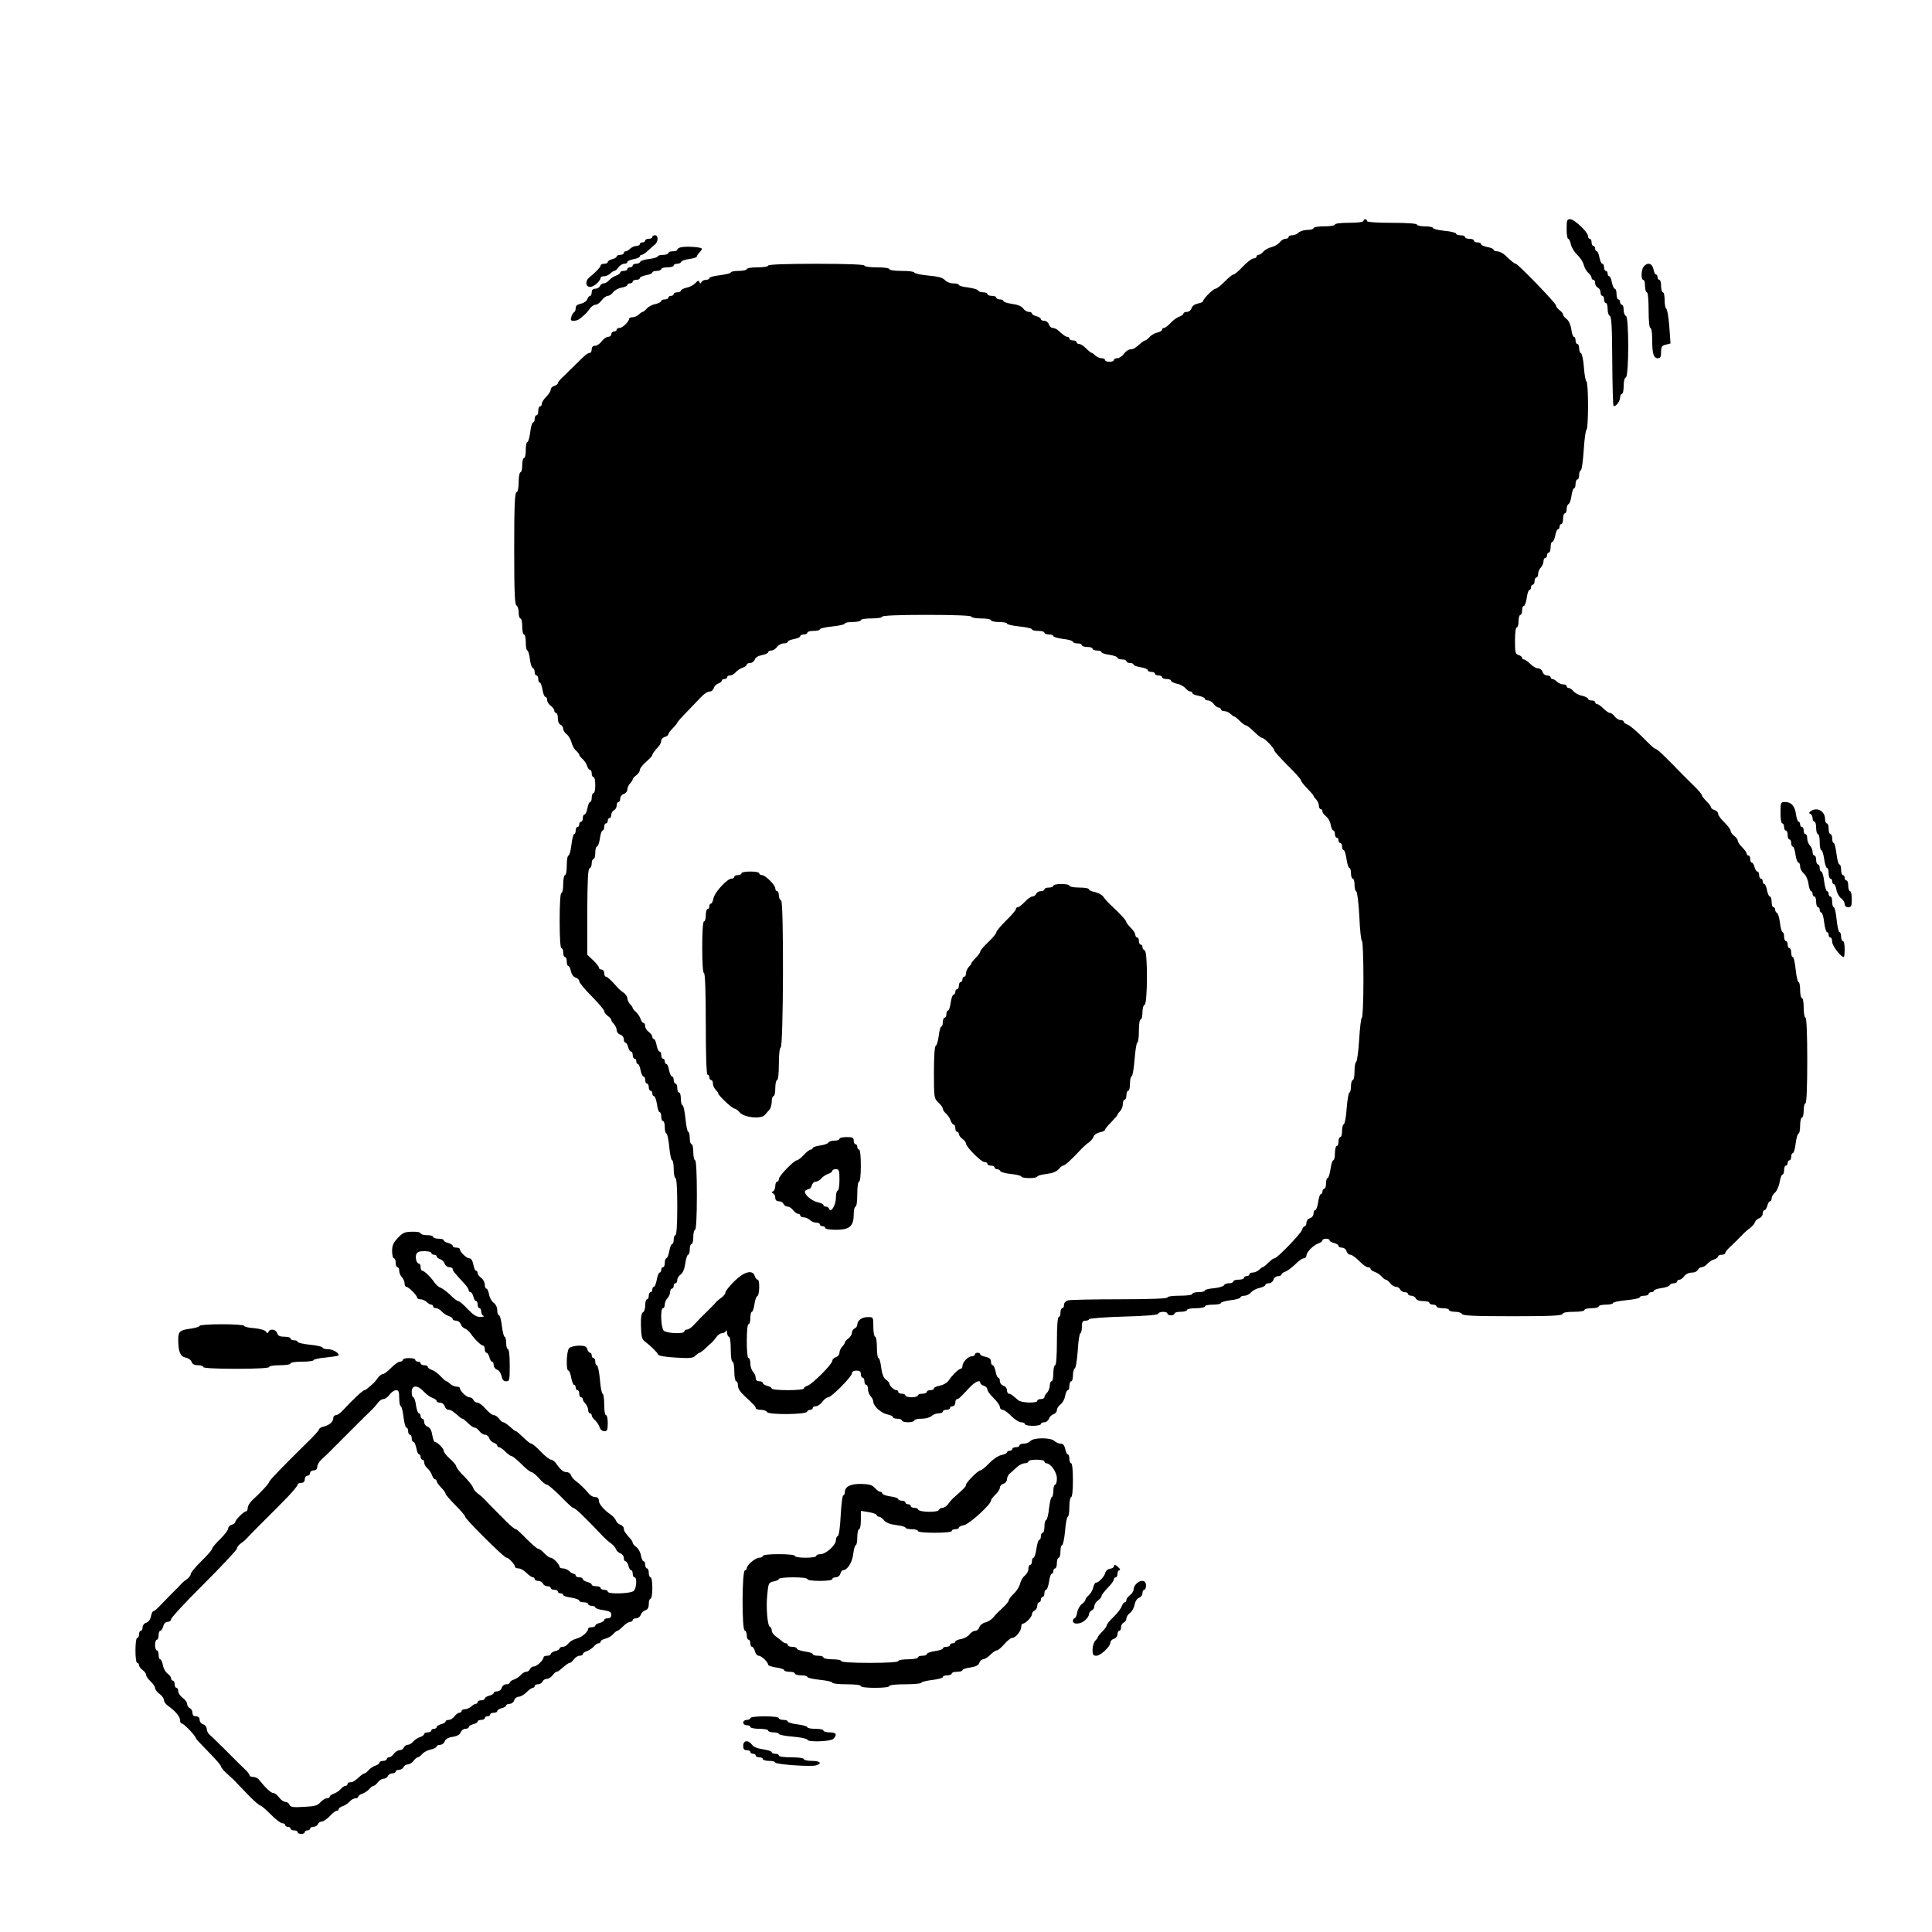
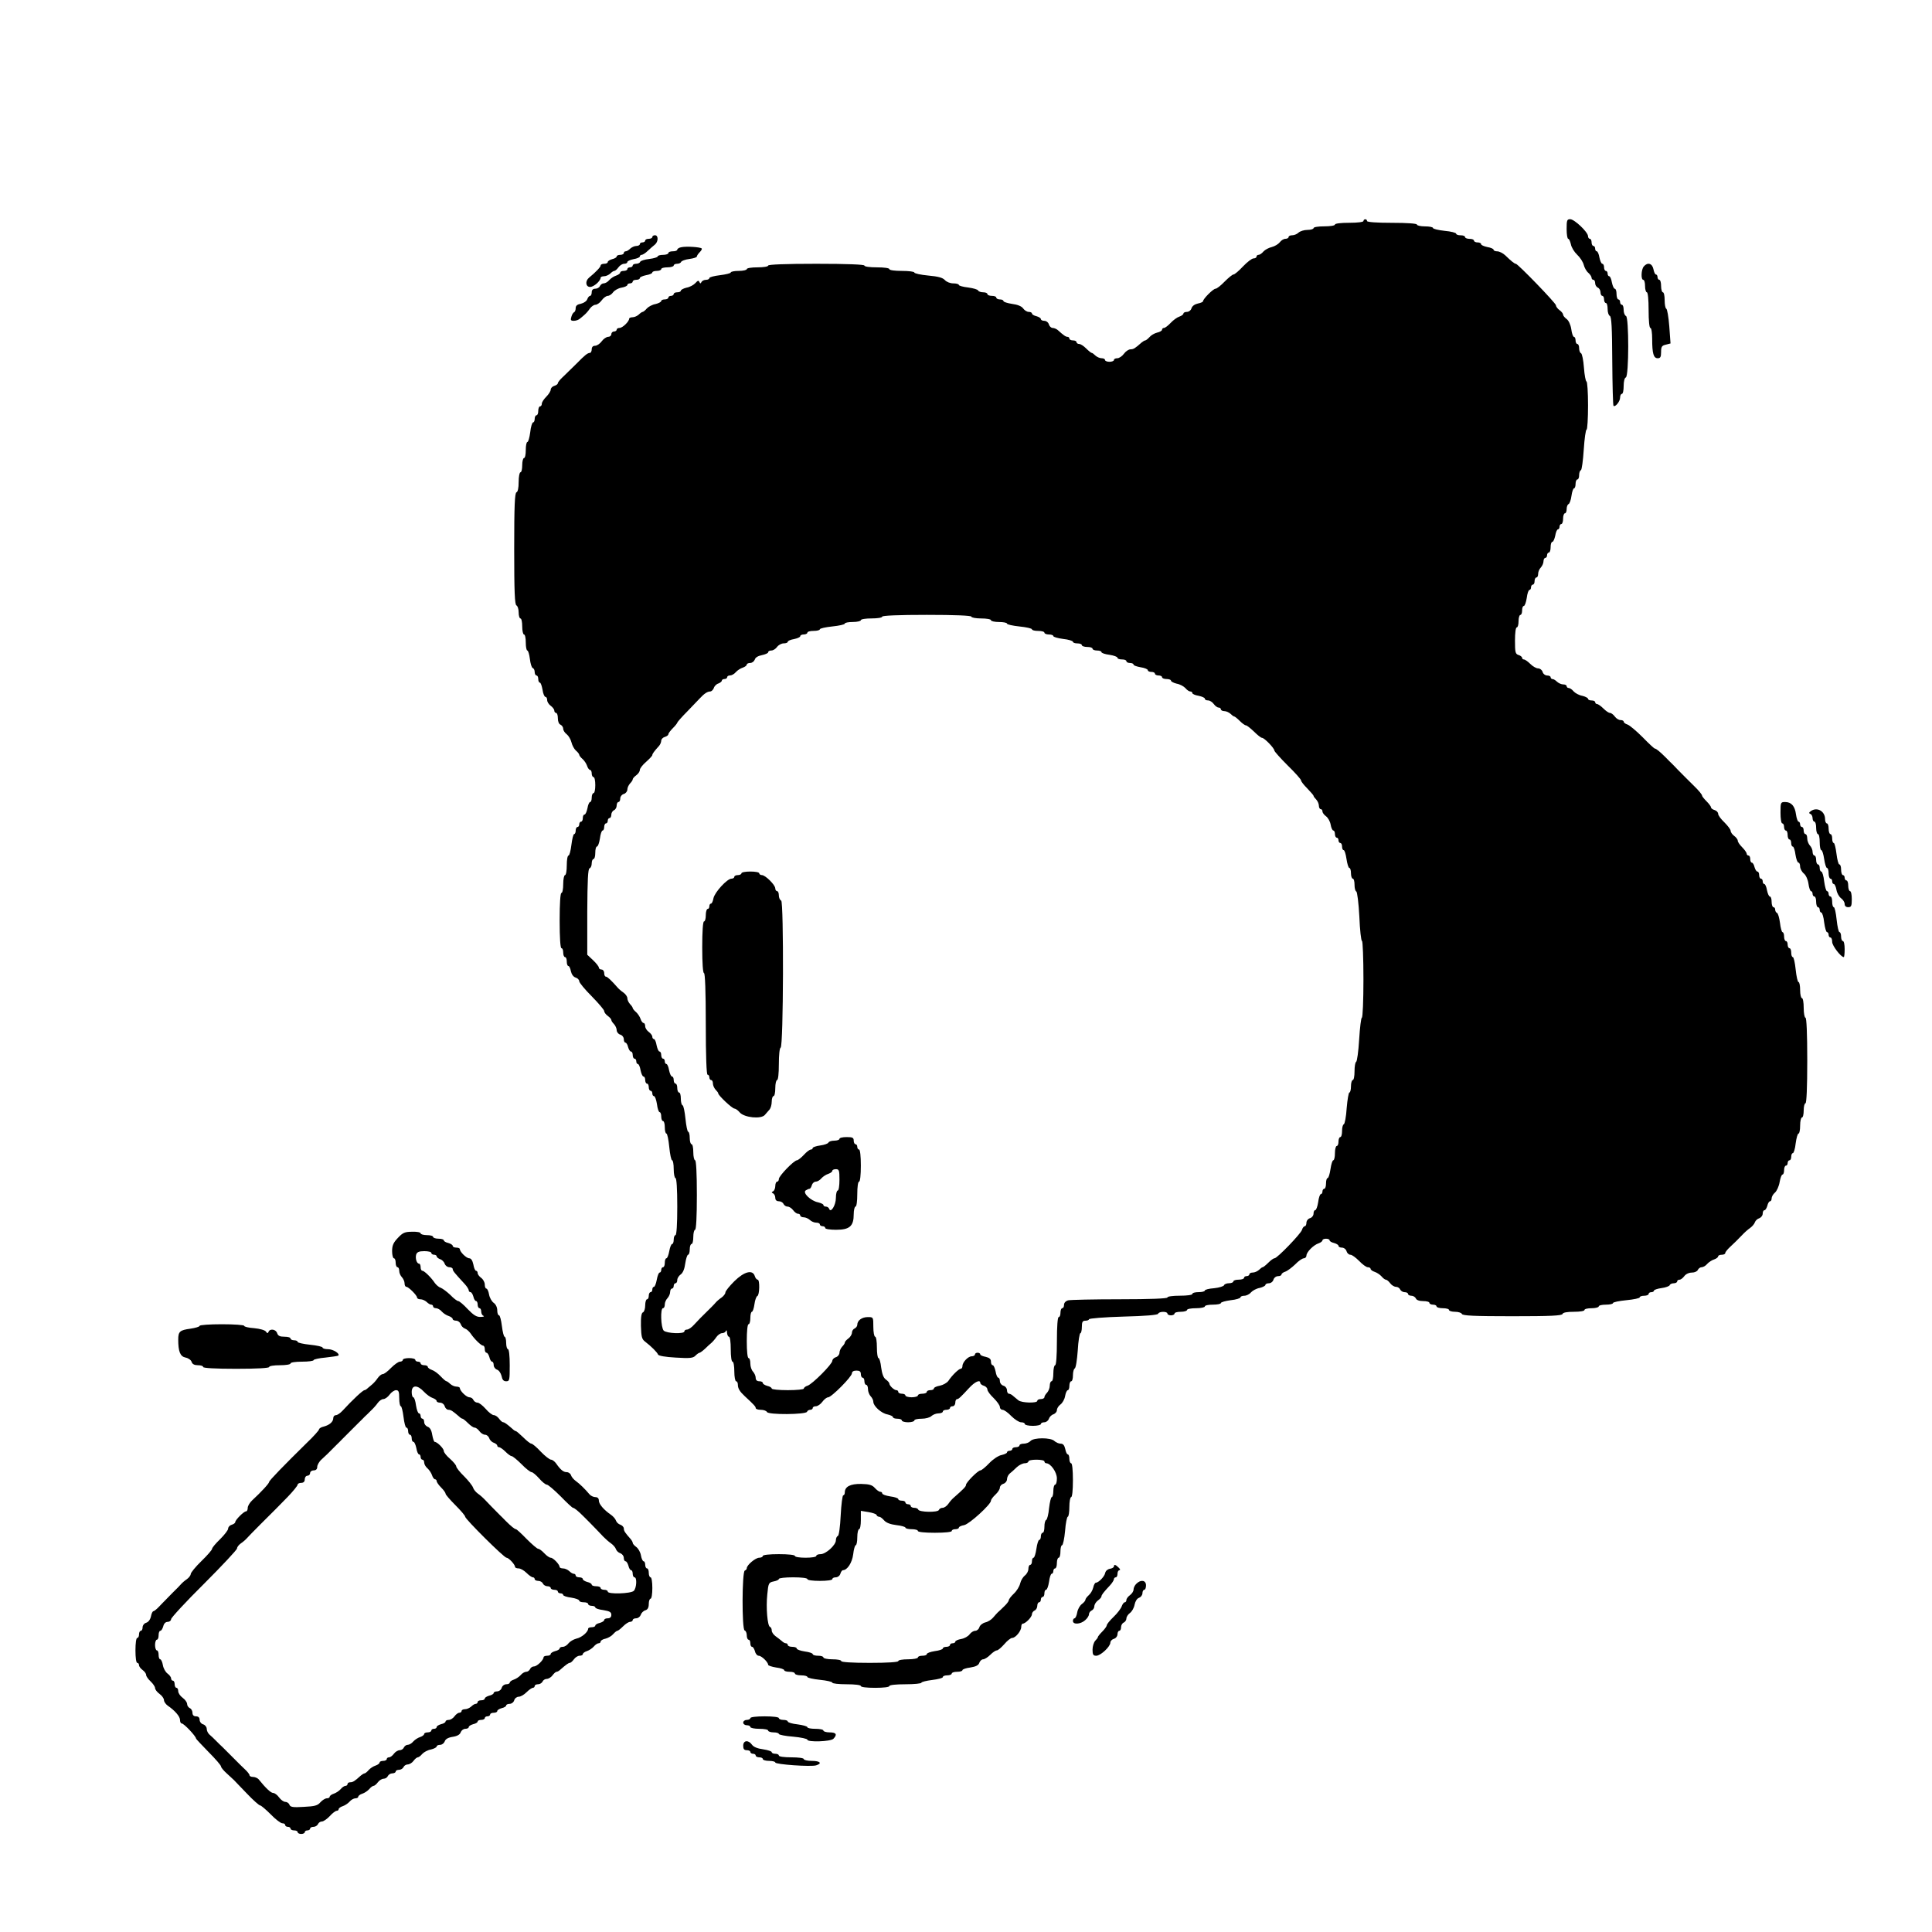
<svg xmlns="http://www.w3.org/2000/svg" version="1.0" width="1084pt" height="1084pt" viewBox="0 0 1084 1084" preserveAspectRatio="xMidYMid meet">
  <g transform="translate(0,1084) scale(0.1,-0.1)" fill="#000000" stroke="none">
    <path d="M7650 9600 c0 -6 -33 -10 -80 -10 -47 0 -80 -4 -80 -10 0 -6 -27 -10 -60 -10 -33 0 -60 -4 -60 -10 0 -5 -15 -10 -34 -10 -19 0 -41 -7 -50 -15 -8 -8 -24 -15 -35 -15 -12 0 -21 -4 -21 -10 0 -5 -8 -10 -18 -10 -10 0 -24 -9 -32 -20 -8 -10 -28 -22 -44 -26 -17 -4 -38 -15 -47 -25 -9 -11 -21 -19 -28 -19 -6 0 -11 -4 -11 -10 0 -5 -7 -10 -17 -10 -9 0 -35 -20 -59 -45 -23 -25 -47 -45 -53 -45 -6 0 -28 -18 -50 -40 -21 -22 -44 -40 -51 -40 -13 0 -70 -57 -70 -70 0 -4 -13 -10 -29 -13 -18 -4 -32 -14 -36 -27 -3 -11 -15 -20 -26 -20 -10 0 -19 -4 -19 -9 0 -5 -10 -13 -22 -17 -13 -4 -35 -20 -49 -35 -15 -16 -32 -29 -38 -29 -6 0 -11 -4 -11 -10 0 -5 -12 -13 -27 -16 -16 -4 -35 -15 -44 -26 -9 -10 -20 -18 -23 -18 -4 0 -14 -6 -21 -12 -36 -32 -45 -38 -62 -38 -10 0 -27 -11 -37 -25 -10 -14 -27 -25 -37 -25 -11 0 -19 -4 -19 -10 0 -5 -11 -10 -25 -10 -14 0 -25 5 -25 10 0 6 -9 10 -19 10 -11 0 -26 7 -35 15 -8 8 -17 15 -21 15 -3 0 -17 11 -31 25 -14 14 -31 25 -39 25 -8 0 -15 5 -15 10 0 6 -9 10 -20 10 -11 0 -20 5 -20 10 0 6 -5 10 -10 10 -10 0 -22 8 -55 38 -7 6 -20 12 -29 12 -8 0 -18 9 -21 20 -3 11 -15 20 -26 20 -10 0 -19 4 -19 10 0 5 -11 12 -25 16 -14 3 -25 10 -25 15 0 5 -8 9 -18 9 -10 0 -24 9 -31 19 -9 13 -32 22 -63 26 -26 4 -48 11 -48 16 0 5 -9 9 -20 9 -11 0 -20 5 -20 10 0 6 -11 10 -25 10 -14 0 -25 5 -25 10 0 6 -11 10 -24 10 -13 0 -26 5 -28 10 -2 6 -27 13 -56 17 -28 3 -52 10 -52 14 0 5 -14 9 -31 9 -18 0 -38 8 -48 19 -12 13 -37 20 -93 25 -43 4 -78 12 -78 17 0 5 -31 9 -70 9 -40 0 -70 4 -70 10 0 6 -30 10 -70 10 -40 0 -70 4 -70 10 0 6 -97 10 -270 10 -173 0 -270 -4 -270 -10 0 -6 -27 -10 -60 -10 -33 0 -60 -4 -60 -10 0 -5 -20 -10 -45 -10 -25 0 -45 -4 -45 -9 0 -4 -27 -11 -60 -15 -33 -4 -60 -11 -60 -16 0 -6 -9 -10 -19 -10 -11 0 -22 -6 -25 -12 -5 -10 -7 -10 -12 0 -4 10 -10 8 -22 -6 -10 -11 -32 -23 -50 -26 -17 -4 -32 -12 -32 -17 0 -5 -9 -9 -20 -9 -11 0 -20 -4 -20 -10 0 -5 -7 -10 -15 -10 -8 0 -15 -4 -15 -10 0 -5 -9 -10 -20 -10 -11 0 -20 -4 -20 -9 0 -5 -15 -13 -32 -17 -18 -3 -40 -15 -49 -25 -9 -11 -20 -19 -23 -19 -4 0 -14 -7 -22 -15 -9 -8 -24 -15 -35 -15 -10 0 -19 -4 -19 -8 0 -16 -37 -52 -54 -52 -9 0 -16 -4 -16 -10 0 -5 -7 -10 -15 -10 -8 0 -15 -7 -15 -15 0 -8 -8 -15 -18 -15 -9 0 -26 -11 -36 -25 -10 -14 -27 -25 -37 -25 -12 0 -19 -7 -19 -20 0 -11 -5 -20 -10 -20 -13 0 -29 -13 -74 -59 -19 -18 -38 -38 -44 -43 -5 -6 -22 -21 -36 -35 -14 -13 -26 -28 -26 -33 0 -5 -9 -12 -20 -15 -11 -3 -20 -13 -20 -21 0 -8 -11 -26 -25 -40 -14 -14 -25 -31 -25 -39 0 -8 -4 -15 -10 -15 -5 0 -10 -11 -10 -25 0 -14 -4 -25 -10 -25 -5 0 -10 -9 -10 -20 0 -11 -4 -20 -9 -20 -5 0 -13 -25 -16 -55 -4 -30 -11 -55 -16 -55 -5 0 -9 -20 -9 -45 0 -25 -4 -45 -10 -45 -5 0 -10 -18 -10 -40 0 -22 -4 -40 -10 -40 -5 0 -10 -24 -10 -54 0 -35 -5 -56 -12 -58 -10 -4 -13 -76 -13 -318 0 -242 3 -314 13 -317 6 -3 12 -20 12 -39 0 -19 5 -34 10 -34 6 0 10 -20 10 -45 0 -25 5 -45 10 -45 6 0 10 -20 10 -45 0 -25 4 -45 9 -45 4 0 11 -21 14 -47 3 -26 10 -49 16 -51 6 -2 11 -12 11 -23 0 -10 5 -19 10 -19 6 0 10 -9 10 -20 0 -11 4 -20 9 -20 5 0 11 -18 15 -40 3 -22 11 -40 16 -40 6 0 10 -8 10 -18 0 -10 9 -24 20 -32 11 -8 20 -20 20 -27 0 -7 5 -13 10 -13 6 0 10 -14 10 -30 0 -18 6 -33 15 -36 8 -4 15 -14 15 -23 0 -9 9 -23 20 -31 10 -8 22 -28 26 -44 4 -17 15 -38 25 -47 11 -9 19 -20 19 -24 0 -4 8 -15 19 -24 10 -9 21 -26 25 -38 4 -13 12 -23 17 -23 5 0 9 -9 9 -20 0 -11 5 -20 10 -20 6 0 10 -20 10 -45 0 -25 -4 -45 -10 -45 -5 0 -10 -11 -10 -25 0 -14 -4 -25 -9 -25 -5 0 -12 -16 -15 -35 -4 -19 -11 -35 -16 -35 -6 0 -10 -9 -10 -20 0 -11 -4 -20 -10 -20 -5 0 -10 -7 -10 -15 0 -8 -4 -15 -10 -15 -5 0 -10 -9 -10 -20 0 -11 -4 -20 -9 -20 -4 0 -11 -27 -15 -60 -4 -33 -11 -60 -16 -60 -6 0 -10 -25 -10 -55 0 -30 -4 -55 -10 -55 -5 0 -10 -22 -10 -50 0 -27 -4 -50 -10 -50 -6 0 -10 -58 -10 -155 0 -97 4 -155 10 -155 6 0 10 -11 10 -25 0 -14 5 -25 10 -25 6 0 10 -11 10 -25 0 -14 4 -25 9 -25 5 0 11 -13 14 -29 4 -18 14 -32 27 -36 11 -3 20 -13 20 -21 0 -7 31 -45 70 -84 38 -39 70 -76 70 -83 0 -7 9 -19 20 -27 11 -8 20 -18 20 -23 0 -5 7 -15 15 -23 8 -9 15 -24 15 -34 0 -10 9 -22 20 -25 11 -3 20 -15 20 -26 0 -10 4 -19 9 -19 5 0 12 -11 15 -25 4 -14 11 -25 16 -25 6 0 10 -9 10 -20 0 -11 5 -20 10 -20 6 0 10 -7 10 -15 0 -8 4 -15 9 -15 5 0 12 -16 15 -35 4 -19 11 -35 16 -35 6 0 10 -9 10 -20 0 -11 5 -20 10 -20 6 0 10 -9 10 -20 0 -11 5 -20 10 -20 6 0 10 -7 10 -15 0 -8 4 -15 9 -15 6 0 13 -20 17 -45 3 -25 10 -45 15 -45 5 0 9 -11 9 -25 0 -14 5 -25 10 -25 6 0 10 -16 10 -35 0 -19 4 -35 9 -35 5 0 12 -34 16 -75 4 -41 11 -75 16 -75 5 0 9 -22 9 -50 0 -27 5 -50 10 -50 6 0 10 -60 10 -160 0 -100 -4 -160 -10 -160 -5 0 -10 -11 -10 -25 0 -14 -4 -25 -9 -25 -5 0 -12 -18 -16 -40 -4 -22 -11 -40 -16 -40 -5 0 -9 -11 -9 -25 0 -14 -4 -25 -10 -25 -5 0 -10 -7 -10 -15 0 -8 -4 -15 -9 -15 -5 0 -12 -18 -16 -40 -4 -22 -11 -40 -16 -40 -5 0 -9 -7 -9 -15 0 -8 -4 -15 -10 -15 -5 0 -10 -9 -10 -20 0 -11 -4 -20 -10 -20 -5 0 -10 -15 -10 -34 0 -19 -6 -36 -12 -39 -9 -2 -13 -26 -12 -76 2 -62 5 -75 24 -89 34 -26 68 -60 72 -72 2 -7 42 -14 99 -17 80 -5 98 -3 111 11 9 9 19 16 23 16 3 0 17 10 30 22 13 13 30 28 37 34 7 6 20 21 28 33 8 11 22 21 31 21 10 0 20 6 22 13 3 6 6 2 6 -10 1 -13 6 -23 11 -23 6 0 10 -30 10 -70 0 -40 4 -70 10 -70 6 0 10 -25 10 -55 0 -30 5 -55 10 -55 6 0 10 -9 10 -20 0 -20 11 -38 38 -63 52 -48 62 -59 62 -67 0 -6 13 -10 29 -10 16 0 31 -6 34 -12 5 -17 220 -15 225 1 2 6 10 11 18 11 8 0 14 5 14 10 0 6 8 10 18 10 9 0 26 11 36 25 10 14 25 25 32 25 19 0 134 116 134 135 0 9 9 15 25 15 18 0 25 -5 25 -20 0 -11 5 -20 10 -20 6 0 10 -9 10 -20 0 -11 5 -20 10 -20 6 0 10 -11 10 -24 0 -14 7 -31 15 -40 8 -8 15 -22 15 -31 0 -24 45 -65 80 -71 16 -4 30 -10 30 -15 0 -5 11 -9 25 -9 14 0 25 -4 25 -10 0 -5 16 -10 35 -10 19 0 35 5 35 10 0 6 18 10 41 10 23 0 47 7 55 15 9 8 26 15 40 15 13 0 24 5 24 10 0 6 9 10 20 10 11 0 20 5 20 10 0 6 7 10 15 10 8 0 15 9 15 20 0 11 4 20 10 20 8 0 19 10 67 62 33 36 63 49 63 29 0 -5 9 -13 20 -16 11 -3 20 -13 20 -21 0 -9 16 -30 35 -48 19 -19 35 -41 35 -50 0 -9 7 -16 15 -16 9 0 31 -16 49 -35 19 -19 44 -35 55 -35 12 0 21 -4 21 -10 0 -5 20 -10 45 -10 25 0 45 5 45 10 0 6 9 10 19 10 11 0 22 9 26 19 3 11 15 23 26 26 10 4 19 14 19 23 0 10 9 24 20 32 11 8 23 29 26 47 3 18 10 33 15 33 5 0 9 11 9 25 0 14 5 25 10 25 6 0 10 15 10 34 0 19 5 36 10 38 6 2 13 47 17 101 3 53 10 97 15 97 4 0 8 16 8 35 0 28 4 35 20 35 11 0 20 4 20 8 0 5 87 12 192 15 123 3 194 9 196 16 5 14 52 14 52 1 0 -5 9 -10 20 -10 11 0 20 5 20 10 0 6 16 10 35 10 19 0 35 5 35 10 0 6 23 10 50 10 28 0 50 5 50 10 0 6 20 10 45 10 25 0 45 4 45 9 0 5 25 12 55 16 30 3 55 11 55 16 0 5 10 9 21 9 12 0 29 8 38 19 9 10 31 22 49 25 17 4 32 12 32 17 0 5 9 9 19 9 11 0 23 9 26 20 3 11 15 20 26 20 10 0 19 4 19 9 0 5 10 13 21 16 12 4 37 23 56 41 18 19 40 34 48 34 8 0 15 7 15 15 0 20 40 60 68 69 12 4 22 12 22 17 0 5 9 9 20 9 11 0 20 -4 20 -9 0 -5 11 -12 25 -15 14 -4 25 -11 25 -16 0 -6 9 -10 19 -10 11 0 23 -9 26 -20 3 -11 13 -20 22 -20 9 0 30 -16 49 -35 18 -19 40 -35 48 -35 9 0 16 -4 16 -9 0 -5 10 -13 23 -17 12 -4 29 -15 38 -25 9 -11 20 -19 25 -19 5 0 16 -9 24 -20 8 -11 23 -20 33 -20 9 0 20 -7 23 -15 4 -8 15 -15 25 -15 10 0 19 -4 19 -10 0 -5 9 -10 19 -10 10 0 21 -7 25 -15 3 -9 19 -15 41 -15 19 0 35 -4 35 -10 0 -5 9 -10 20 -10 11 0 20 -4 20 -10 0 -5 16 -10 35 -10 19 0 35 -4 35 -10 0 -5 15 -10 34 -10 19 0 36 -6 38 -12 4 -10 69 -13 283 -13 214 0 279 3 282 13 3 8 25 12 64 12 33 0 59 4 59 10 0 6 18 10 40 10 22 0 40 5 40 10 0 6 18 10 40 10 22 0 40 4 40 9 0 5 34 12 75 16 41 4 75 11 75 16 0 5 11 9 25 9 14 0 25 5 25 10 0 6 7 10 15 10 8 0 15 4 15 9 0 4 19 11 42 14 24 3 44 11 46 16 2 6 12 11 23 11 10 0 19 5 19 10 0 6 6 10 13 10 7 0 19 9 27 20 9 12 26 20 43 20 15 0 30 7 33 15 4 8 13 15 21 15 9 0 23 8 32 19 9 10 26 21 39 25 12 4 22 12 22 17 0 5 9 9 20 9 11 0 20 4 20 10 0 5 12 20 26 33 31 29 39 37 69 68 12 13 32 31 44 39 11 8 24 22 27 32 3 9 14 20 25 23 10 4 19 15 19 26 0 10 4 19 10 19 5 0 12 11 16 25 3 14 10 25 15 25 5 0 9 7 9 16 0 9 8 24 19 33 10 9 22 35 26 59 4 23 11 42 16 42 5 0 9 11 9 25 0 14 5 25 10 25 6 0 10 7 10 15 0 8 5 15 10 15 6 0 10 9 10 20 0 11 4 20 9 20 5 0 13 25 16 55 4 30 11 55 16 55 5 0 9 20 9 45 0 25 5 45 10 45 6 0 10 18 10 40 0 22 5 40 10 40 6 0 10 87 10 240 0 153 -4 240 -10 240 -5 0 -10 25 -10 55 0 30 -4 55 -10 55 -5 0 -10 20 -10 45 0 25 -4 45 -9 45 -5 0 -12 32 -16 70 -4 39 -11 70 -16 70 -5 0 -9 11 -9 25 0 14 -4 25 -10 25 -5 0 -10 9 -10 20 0 11 -4 20 -10 20 -5 0 -10 11 -10 25 0 14 -4 25 -9 25 -4 0 -11 24 -14 52 -4 29 -11 54 -17 56 -5 2 -10 10 -10 18 0 8 -4 14 -10 14 -5 0 -10 14 -10 30 0 17 -4 30 -10 30 -5 0 -12 16 -16 35 -3 19 -10 35 -15 35 -5 0 -9 7 -9 15 0 8 -4 15 -10 15 -5 0 -10 9 -10 20 0 11 -4 20 -10 20 -5 0 -12 11 -16 25 -3 14 -10 25 -15 25 -5 0 -9 9 -9 20 0 11 -4 20 -10 20 -5 0 -10 5 -10 10 0 6 -11 22 -25 36 -14 14 -25 30 -25 37 0 7 -9 19 -20 27 -11 8 -20 21 -20 29 0 7 -16 28 -35 47 -19 18 -35 39 -35 48 0 8 -9 18 -20 21 -11 3 -20 10 -20 15 0 5 -11 20 -25 34 -14 14 -25 28 -25 31 0 7 -18 29 -48 58 -26 26 -58 57 -89 89 -12 13 -27 28 -32 33 -6 6 -22 21 -35 35 -33 33 -54 50 -61 50 -4 0 -35 29 -69 64 -35 35 -73 67 -85 71 -11 3 -21 11 -21 16 0 5 -8 9 -18 9 -10 0 -24 9 -32 20 -8 11 -20 20 -27 20 -7 0 -23 11 -37 25 -14 14 -30 25 -36 25 -5 0 -10 5 -10 10 0 6 -9 10 -20 10 -11 0 -20 4 -20 9 0 5 -15 13 -32 17 -18 3 -40 15 -49 25 -9 11 -21 19 -28 19 -6 0 -11 5 -11 10 0 6 -9 10 -19 10 -11 0 -26 7 -35 15 -8 8 -19 15 -25 15 -6 0 -11 5 -11 10 0 6 -9 10 -19 10 -11 0 -23 9 -26 20 -3 11 -15 20 -25 20 -11 0 -30 11 -44 25 -14 14 -30 25 -36 25 -5 0 -10 4 -10 9 0 5 -9 13 -20 16 -18 6 -20 15 -20 81 0 43 4 74 10 74 6 0 10 16 10 35 0 19 5 35 10 35 6 0 10 11 10 25 0 14 4 25 9 25 6 0 13 20 17 45 3 25 10 45 15 45 5 0 9 7 9 15 0 8 5 15 10 15 6 0 10 9 10 20 0 11 5 20 10 20 6 0 10 9 10 21 0 11 7 27 15 35 8 9 15 24 15 35 0 10 5 19 10 19 6 0 10 7 10 15 0 8 5 15 10 15 6 0 10 14 10 30 0 17 4 30 10 30 5 0 12 16 16 35 3 19 10 35 15 35 5 0 9 7 9 15 0 8 5 15 10 15 6 0 10 14 10 30 0 17 5 30 10 30 6 0 10 11 10 24 0 13 5 26 11 28 5 2 13 22 16 46 3 23 10 42 14 42 5 0 9 11 9 25 0 14 5 25 10 25 6 0 10 11 10 24 0 13 4 26 10 28 5 2 12 54 16 116 4 61 11 112 16 112 4 0 8 61 8 135 0 74 -4 135 -9 135 -4 0 -11 35 -14 77 -3 43 -11 79 -16 81 -6 2 -11 15 -11 28 0 13 -4 24 -10 24 -5 0 -10 9 -10 20 0 11 -4 20 -9 20 -5 0 -12 19 -15 43 -4 26 -15 49 -26 57 -11 8 -20 19 -20 25 0 6 -9 17 -20 25 -11 8 -20 20 -20 27 0 12 -214 233 -225 233 -7 0 -25 14 -60 48 -13 12 -33 22 -45 22 -11 0 -20 4 -20 9 0 5 -16 12 -35 15 -19 4 -35 11 -35 16 0 6 -9 10 -20 10 -11 0 -20 5 -20 10 0 6 -11 10 -25 10 -14 0 -25 5 -25 10 0 6 -11 10 -25 10 -14 0 -25 4 -25 9 0 5 -29 13 -65 16 -36 4 -65 11 -65 16 0 5 -20 9 -45 9 -25 0 -45 5 -45 10 0 6 -53 10 -140 10 -87 0 -140 4 -140 10 0 6 -4 10 -10 10 -5 0 -10 -4 -10 -10z m-2200 -2220 c0 -5 25 -10 55 -10 30 0 55 -4 55 -10 0 -5 20 -10 45 -10 25 0 45 -4 45 -9 0 -5 32 -12 70 -16 39 -4 70 -11 70 -16 0 -5 16 -9 35 -9 19 0 35 -4 35 -10 0 -5 11 -10 25 -10 14 0 25 -4 25 -9 0 -5 25 -12 55 -16 30 -3 55 -11 55 -16 0 -5 11 -9 25 -9 14 0 25 -4 25 -10 0 -5 14 -10 30 -10 17 0 30 -4 30 -10 0 -5 11 -10 25 -10 14 0 25 -4 25 -9 0 -5 20 -12 45 -15 25 -4 45 -11 45 -17 0 -5 11 -9 25 -9 14 0 25 -4 25 -10 0 -5 9 -10 20 -10 11 0 20 -4 20 -9 0 -5 18 -11 40 -15 22 -3 40 -11 40 -16 0 -6 9 -10 20 -10 11 0 20 -4 20 -10 0 -5 9 -10 20 -10 11 0 20 -4 20 -10 0 -5 11 -10 25 -10 14 0 25 -4 25 -9 0 -5 15 -13 32 -17 18 -3 40 -15 49 -25 9 -11 21 -19 28 -19 6 0 11 -4 11 -9 0 -5 16 -12 35 -15 19 -4 35 -11 35 -16 0 -6 8 -10 18 -10 10 0 24 -9 32 -20 8 -11 20 -20 27 -20 7 0 13 -4 13 -10 0 -5 9 -10 19 -10 11 0 26 -7 35 -15 8 -8 17 -15 21 -15 3 0 17 -11 31 -25 14 -14 29 -25 35 -25 5 0 25 -16 45 -35 19 -19 39 -35 45 -35 13 0 69 -58 69 -71 0 -5 34 -43 75 -84 41 -40 75 -78 75 -84 0 -6 16 -26 35 -45 19 -20 35 -38 35 -41 0 -4 7 -13 15 -21 8 -9 15 -24 15 -35 0 -10 5 -19 10 -19 6 0 10 -6 10 -13 0 -7 9 -19 20 -27 11 -8 23 -29 26 -47 3 -18 10 -33 15 -33 5 0 9 -9 9 -20 0 -11 5 -20 10 -20 6 0 10 -7 10 -15 0 -8 5 -15 10 -15 6 0 10 -9 10 -20 0 -11 4 -20 9 -20 5 0 12 -22 16 -50 4 -27 11 -50 16 -50 5 0 9 -13 9 -30 0 -16 5 -30 10 -30 6 0 10 -15 10 -34 0 -19 4 -36 10 -38 5 -2 13 -64 17 -140 3 -76 10 -138 15 -138 4 0 8 -97 8 -215 0 -118 -4 -215 -9 -215 -4 0 -11 -55 -15 -122 -4 -68 -12 -124 -17 -126 -5 -2 -9 -26 -9 -53 0 -27 -4 -49 -10 -49 -5 0 -10 -16 -10 -35 0 -19 -4 -35 -9 -35 -4 0 -11 -39 -15 -87 -3 -49 -11 -89 -16 -91 -6 -2 -10 -19 -10 -38 0 -19 -4 -34 -10 -34 -5 0 -10 -11 -10 -25 0 -14 -4 -25 -10 -25 -5 0 -10 -18 -10 -40 0 -22 -4 -40 -9 -40 -5 0 -12 -22 -16 -50 -4 -27 -11 -50 -16 -50 -5 0 -9 -13 -9 -30 0 -16 -4 -30 -10 -30 -5 0 -10 -7 -10 -15 0 -8 -4 -15 -9 -15 -5 0 -12 -20 -15 -45 -4 -25 -11 -45 -17 -45 -5 0 -9 -9 -9 -19 0 -11 -9 -23 -20 -26 -11 -3 -20 -15 -20 -26 0 -10 -4 -19 -9 -19 -5 0 -13 -9 -16 -21 -8 -23 -139 -159 -154 -159 -6 0 -21 -11 -35 -25 -14 -14 -28 -25 -31 -25 -4 0 -13 -7 -21 -15 -9 -8 -24 -15 -35 -15 -10 0 -19 -4 -19 -10 0 -5 -7 -10 -15 -10 -8 0 -15 -4 -15 -10 0 -5 -13 -10 -30 -10 -16 0 -30 -4 -30 -10 0 -5 -11 -10 -24 -10 -13 0 -26 -5 -28 -11 -2 -6 -27 -14 -56 -17 -29 -2 -52 -8 -52 -13 0 -5 -16 -9 -35 -9 -19 0 -35 -4 -35 -10 0 -6 -30 -10 -70 -10 -40 0 -70 -4 -70 -10 0 -6 -96 -10 -267 -10 -148 0 -278 -3 -290 -6 -14 -4 -23 -14 -23 -25 0 -11 -4 -19 -10 -19 -5 0 -10 -11 -10 -25 0 -14 -4 -25 -10 -25 -6 0 -10 -52 -10 -135 0 -83 -4 -135 -10 -135 -5 0 -10 -20 -10 -45 0 -25 -4 -45 -10 -45 -5 0 -10 -11 -10 -24 0 -14 -7 -31 -15 -40 -8 -8 -15 -19 -15 -25 0 -6 -9 -11 -20 -11 -11 0 -20 -4 -20 -10 0 -14 -88 -12 -106 3 -8 6 -21 18 -29 24 -7 7 -18 13 -24 13 -6 0 -11 9 -11 19 0 11 -9 23 -20 26 -11 3 -20 15 -20 26 0 10 -4 19 -9 19 -5 0 -12 16 -15 35 -4 19 -11 35 -16 35 -6 0 -10 9 -10 20 0 15 -9 22 -30 27 -16 3 -30 9 -30 14 0 5 -7 9 -15 9 -8 0 -15 -4 -15 -10 0 -5 -8 -10 -18 -10 -20 0 -52 -33 -52 -55 0 -8 -4 -15 -10 -15 -10 0 -48 -36 -69 -68 -8 -11 -29 -23 -48 -27 -18 -3 -33 -10 -33 -15 0 -6 -9 -10 -20 -10 -11 0 -20 -4 -20 -10 0 -5 -11 -10 -25 -10 -14 0 -25 -4 -25 -10 0 -5 -16 -10 -35 -10 -19 0 -35 5 -35 10 0 6 -9 10 -20 10 -11 0 -20 5 -20 10 0 6 -5 10 -11 10 -12 0 -39 25 -39 37 0 5 -9 15 -20 23 -13 9 -21 31 -26 67 -3 29 -10 53 -15 53 -5 0 -9 27 -9 60 0 33 -4 60 -10 60 -5 0 -10 25 -10 55 0 55 0 55 -31 55 -33 0 -59 -19 -59 -43 0 -8 -7 -17 -15 -21 -8 -3 -15 -14 -15 -23 0 -10 -9 -25 -20 -33 -11 -8 -20 -18 -20 -23 0 -5 -7 -15 -15 -23 -8 -9 -15 -24 -15 -34 0 -10 -9 -22 -20 -25 -11 -3 -20 -13 -20 -20 0 -19 -112 -131 -139 -140 -11 -3 -21 -11 -21 -16 0 -5 -40 -9 -90 -9 -49 0 -90 4 -90 9 0 5 -11 12 -25 15 -14 4 -25 11 -25 16 0 6 -9 10 -20 10 -13 0 -20 7 -20 19 0 11 -7 26 -15 35 -8 8 -15 28 -15 45 0 17 -4 31 -10 31 -6 0 -10 38 -10 95 0 57 4 95 10 95 6 0 10 16 10 35 0 19 4 35 9 35 4 0 11 19 14 42 3 24 11 44 16 46 13 4 15 92 2 92 -5 0 -13 9 -16 20 -12 38 -59 26 -115 -29 -27 -27 -50 -55 -50 -63 0 -7 -10 -20 -21 -28 -12 -8 -27 -21 -33 -28 -9 -11 -24 -26 -87 -88 -5 -5 -20 -21 -34 -36 -14 -16 -32 -28 -40 -28 -8 0 -15 -4 -15 -10 0 -16 -99 -12 -116 4 -16 17 -20 126 -4 126 6 0 10 9 10 21 0 11 7 27 15 35 8 9 15 24 15 35 0 10 5 19 10 19 6 0 10 7 10 15 0 8 5 15 10 15 6 0 10 8 10 18 0 10 9 24 19 31 13 9 22 32 26 63 4 26 11 48 16 48 5 0 9 14 9 30 0 17 5 30 10 30 6 0 10 18 10 40 0 22 5 40 10 40 6 0 10 72 10 195 0 123 -4 195 -10 195 -5 0 -10 20 -10 45 0 25 -4 45 -10 45 -5 0 -10 16 -10 35 0 19 -4 35 -9 35 -4 0 -11 33 -15 73 -4 39 -11 74 -16 75 -6 2 -10 19 -10 38 0 19 -4 34 -10 34 -5 0 -10 11 -10 25 0 14 -4 25 -10 25 -5 0 -10 9 -10 20 0 11 -4 20 -10 20 -5 0 -12 16 -16 35 -3 19 -10 35 -15 35 -5 0 -9 7 -9 15 0 8 -4 15 -10 15 -5 0 -10 9 -10 20 0 11 -4 20 -10 20 -5 0 -12 16 -16 35 -3 19 -10 35 -15 35 -5 0 -9 6 -9 13 0 7 -9 19 -20 27 -11 8 -20 22 -20 32 0 10 -4 18 -9 18 -5 0 -13 10 -17 23 -4 12 -15 29 -25 38 -11 9 -19 20 -19 23 0 4 -7 14 -15 22 -8 9 -15 23 -15 33 0 9 -10 23 -21 31 -12 8 -27 21 -33 28 -34 39 -58 62 -66 62 -6 0 -10 9 -10 20 0 11 -7 20 -15 20 -8 0 -15 5 -15 11 0 6 -15 25 -32 41 l-33 31 0 240 c1 179 4 242 13 245 7 2 12 15 12 28 0 13 5 24 10 24 6 0 10 16 10 35 0 19 4 35 9 35 6 0 13 20 17 45 3 25 10 45 15 45 5 0 9 9 9 20 0 11 5 20 10 20 6 0 10 7 10 15 0 8 5 15 10 15 6 0 10 9 10 19 0 10 7 21 15 25 8 3 15 15 15 26 0 11 5 20 10 20 6 0 10 9 10 19 0 11 9 23 20 26 11 3 20 15 20 25 0 10 7 25 15 34 8 8 15 18 15 23 0 5 9 15 20 23 11 8 20 21 20 30 0 8 16 29 35 45 19 17 35 34 35 38 0 7 9 20 38 52 6 7 12 20 12 29 0 8 9 18 20 21 11 3 20 10 20 15 0 5 11 20 25 34 14 14 25 28 25 31 0 3 26 33 58 65 31 32 62 65 69 72 23 25 42 38 57 38 8 0 17 9 21 19 3 11 15 23 26 26 10 4 19 11 19 16 0 5 7 9 15 9 8 0 15 5 15 10 0 6 7 10 16 10 9 0 24 8 33 19 9 10 26 21 39 25 12 4 22 12 22 17 0 5 9 9 19 9 11 0 22 9 26 19 3 12 19 21 40 25 19 4 35 11 35 16 0 6 8 10 18 10 10 0 24 9 32 20 8 11 25 20 37 20 13 0 23 4 23 9 0 5 16 12 35 15 19 4 35 11 35 16 0 6 9 10 20 10 11 0 20 5 20 10 0 6 16 10 35 10 19 0 35 4 35 9 0 5 32 12 70 16 39 4 70 11 70 16 0 5 20 9 45 9 25 0 45 5 45 10 0 6 27 10 60 10 33 0 60 4 60 10 0 6 90 10 250 10 160 0 250 -4 250 -10z" />
    <path d="M4160 5940 c0 -5 -9 -10 -20 -10 -11 0 -20 -4 -20 -10 0 -5 -7 -10 -16 -10 -24 0 -94 -76 -101 -110 -3 -17 -9 -30 -14 -30 -5 0 -9 -7 -9 -15 0 -8 -4 -15 -10 -15 -5 0 -10 -16 -10 -35 0 -19 -4 -35 -10 -35 -6 0 -10 -55 -10 -145 0 -90 4 -145 10 -145 6 0 10 -102 10 -285 0 -183 4 -285 10 -285 6 0 10 -7 10 -15 0 -8 5 -15 10 -15 6 0 10 -9 10 -19 0 -11 7 -26 15 -35 8 -8 15 -17 15 -21 0 -11 78 -85 91 -85 6 0 20 -10 30 -22 26 -29 119 -38 140 -14 8 9 20 23 27 31 6 7 12 27 12 44 0 17 5 31 10 31 6 0 10 20 10 45 0 25 5 45 10 45 6 0 10 36 10 89 0 51 4 91 10 93 16 5 18 820 3 825 -7 3 -13 16 -13 29 0 13 -4 24 -10 24 -5 0 -10 7 -10 15 0 20 -56 75 -75 75 -8 0 -15 5 -15 10 0 6 -22 10 -50 10 -27 0 -50 -4 -50 -10z" />
-     <path d="M5910 5870 c0 -5 -11 -10 -25 -10 -14 0 -25 -4 -25 -10 0 -5 -9 -10 -20 -10 -11 0 -23 -7 -26 -15 -4 -8 -13 -15 -21 -15 -8 0 -28 -13 -43 -30 -15 -16 -33 -30 -39 -30 -6 0 -11 -5 -11 -11 0 -6 -25 -35 -55 -64 -30 -30 -55 -59 -55 -66 0 -7 -20 -31 -45 -55 -25 -23 -45 -47 -45 -53 0 -5 -11 -21 -25 -35 -14 -14 -25 -28 -25 -31 0 -4 -7 -13 -15 -21 -8 -9 -15 -24 -15 -35 0 -10 -4 -19 -10 -19 -5 0 -10 -7 -10 -15 0 -8 -4 -15 -10 -15 -5 0 -10 -9 -10 -20 0 -11 -4 -20 -10 -20 -5 0 -10 -7 -10 -15 0 -8 -4 -15 -9 -15 -6 0 -13 -20 -17 -45 -3 -25 -10 -45 -15 -45 -5 0 -9 -9 -9 -20 0 -11 -4 -20 -10 -20 -5 0 -10 -11 -10 -25 0 -14 -4 -25 -9 -25 -4 0 -11 -24 -14 -52 -4 -29 -11 -54 -17 -56 -6 -2 -10 -59 -10 -149 0 -143 1 -146 25 -169 14 -13 25 -28 25 -35 0 -6 8 -19 19 -28 10 -9 21 -26 25 -38 4 -13 12 -23 17 -23 5 0 9 -9 9 -20 0 -11 5 -20 10 -20 6 0 10 -6 10 -13 0 -7 9 -19 20 -27 11 -8 20 -20 20 -26 0 -19 85 -104 103 -104 10 0 17 -4 17 -10 0 -5 9 -10 20 -10 11 0 20 -4 20 -10 0 -5 6 -10 14 -10 8 0 16 -5 18 -10 2 -6 29 -14 61 -17 31 -3 57 -10 57 -14 0 -5 20 -9 45 -9 25 0 45 4 45 9 0 4 23 11 51 14 33 4 57 13 69 27 9 11 20 20 24 20 11 0 43 29 102 92 12 13 31 30 43 38 11 8 24 23 27 33 3 10 19 20 35 24 16 3 29 9 29 14 0 5 16 24 35 43 19 20 35 38 35 41 0 4 7 13 15 21 8 9 15 26 15 40 0 13 5 24 10 24 6 0 10 11 10 25 0 14 5 25 10 25 6 0 10 18 10 39 0 22 4 41 10 43 5 2 12 45 16 96 4 50 11 92 15 92 5 0 9 29 9 65 0 37 4 65 10 65 6 0 10 18 10 39 0 22 5 41 12 43 17 6 18 300 1 305 -7 3 -13 11 -13 19 0 8 -4 14 -10 14 -5 0 -10 9 -10 20 0 11 -4 20 -10 20 -5 0 -10 7 -10 15 0 8 -11 25 -25 39 -14 14 -25 28 -25 31 0 10 -30 43 -92 101 -13 12 -29 30 -37 42 -8 11 -29 23 -48 27 -18 3 -33 10 -33 15 0 6 -25 10 -55 10 -30 0 -55 5 -55 10 0 6 -20 10 -45 10 -25 0 -45 -4 -45 -10z" />
    <path d="M4710 4450 c0 -5 -13 -10 -29 -10 -16 0 -31 -5 -33 -11 -2 -5 -22 -13 -46 -16 -23 -3 -42 -10 -42 -14 0 -5 -5 -9 -11 -9 -6 0 -24 -13 -39 -30 -15 -16 -33 -30 -38 -30 -17 0 -102 -88 -102 -105 0 -8 -4 -15 -10 -15 -5 0 -10 -11 -10 -24 0 -13 -6 -27 -12 -30 -10 -5 -10 -7 0 -12 6 -3 12 -14 12 -25 0 -12 7 -19 20 -19 11 0 23 -7 26 -15 4 -8 14 -15 23 -15 9 0 23 -9 31 -20 8 -11 20 -20 27 -20 7 0 13 -4 13 -10 0 -5 9 -10 19 -10 11 0 26 -7 35 -15 8 -8 24 -15 35 -15 12 0 21 -4 21 -10 0 -5 7 -10 15 -10 8 0 15 -4 15 -10 0 -6 27 -10 61 -10 76 0 99 20 99 87 0 23 5 43 10 43 6 0 10 30 10 70 0 40 4 70 10 70 6 0 10 37 10 90 0 53 -4 90 -10 90 -5 0 -10 7 -10 15 0 8 -4 15 -10 15 -5 0 -10 9 -10 20 0 17 -7 20 -40 20 -22 0 -40 -4 -40 -10z m0 -230 c0 -33 -4 -60 -10 -60 -5 0 -10 -18 -10 -41 0 -41 -29 -88 -38 -61 -2 6 -10 12 -18 12 -8 0 -14 4 -14 9 0 5 -14 11 -30 15 -41 8 -89 54 -69 67 8 5 17 9 21 9 4 0 10 9 13 20 3 11 13 20 22 20 9 0 23 8 32 19 9 10 26 21 39 25 12 4 22 12 22 17 0 5 9 9 20 9 18 0 20 -7 20 -60z" />
    <path d="M8790 9555 c0 -30 4 -55 9 -55 5 0 11 -14 15 -31 3 -17 19 -43 35 -58 17 -16 33 -41 37 -57 4 -16 15 -36 26 -45 10 -9 18 -21 18 -28 0 -6 5 -11 10 -11 6 0 10 -9 10 -19 0 -10 7 -21 15 -25 8 -3 15 -15 15 -26 0 -11 5 -20 10 -20 6 0 10 -9 10 -20 0 -11 5 -20 10 -20 6 0 10 -15 10 -34 0 -19 6 -36 12 -38 10 -4 13 -65 14 -252 1 -136 4 -250 7 -253 10 -9 37 25 37 46 0 12 5 21 10 21 6 0 10 20 10 44 0 26 5 46 12 48 18 6 18 340 1 345 -7 3 -13 18 -13 34 0 16 -4 29 -10 29 -5 0 -10 7 -10 15 0 8 -4 15 -10 15 -5 0 -10 14 -10 30 0 17 -4 30 -10 30 -5 0 -12 16 -16 35 -3 19 -10 35 -15 35 -5 0 -9 7 -9 15 0 8 -4 15 -10 15 -5 0 -10 9 -10 20 0 11 -4 20 -10 20 -5 0 -12 16 -16 35 -3 19 -10 35 -15 35 -5 0 -9 7 -9 15 0 8 -4 15 -10 15 -5 0 -10 9 -10 20 0 11 -4 20 -10 20 -5 0 -10 7 -10 15 0 22 -76 95 -100 95 -18 0 -20 -6 -20 -55z" />
    <path d="M3660 9510 c0 -5 -9 -10 -20 -10 -11 0 -20 -4 -20 -10 0 -5 -7 -10 -15 -10 -8 0 -15 -4 -15 -10 0 -5 -9 -10 -19 -10 -11 0 -26 -7 -35 -15 -8 -8 -19 -15 -25 -15 -6 0 -11 -4 -11 -10 0 -5 -9 -10 -20 -10 -11 0 -20 -4 -20 -9 0 -5 -11 -12 -25 -15 -14 -4 -25 -11 -25 -16 0 -6 -9 -10 -20 -10 -11 0 -20 -4 -20 -10 0 -8 -26 -36 -65 -68 -23 -19 -19 -52 6 -52 21 0 59 34 59 52 0 4 9 8 19 8 11 0 26 7 35 15 8 8 18 15 23 15 5 0 15 9 23 20 8 11 22 20 32 20 10 0 18 4 18 10 0 5 16 12 35 16 19 3 35 10 35 15 0 5 5 9 10 9 6 0 22 10 35 23 13 12 31 28 40 35 19 16 20 52 0 52 -8 0 -15 -4 -15 -10z" />
-     <path d="M3823 9453 c-13 -2 -23 -9 -23 -14 0 -5 -11 -9 -25 -9 -14 0 -25 -4 -25 -10 0 -5 -13 -10 -30 -10 -16 0 -30 -4 -30 -9 0 -4 -21 -11 -47 -14 -26 -3 -49 -10 -51 -16 -2 -6 -12 -11 -23 -11 -10 0 -19 -4 -19 -10 0 -5 -7 -10 -15 -10 -8 0 -15 -4 -15 -10 0 -5 -9 -10 -20 -10 -11 0 -20 -4 -20 -9 0 -5 -10 -13 -22 -17 -13 -4 -30 -15 -39 -25 -9 -11 -23 -19 -32 -19 -8 0 -17 -7 -21 -15 -3 -8 -15 -15 -26 -15 -13 0 -20 -7 -20 -20 0 -11 -4 -20 -9 -20 -5 0 -12 -8 -16 -19 -3 -10 -19 -21 -35 -25 -21 -4 -30 -11 -30 -25 0 -11 -4 -21 -9 -23 -4 -1 -12 -13 -15 -25 -6 -19 -4 -23 14 -23 12 0 28 6 35 13 8 6 20 17 27 23 7 6 20 21 28 33 8 11 22 21 31 21 9 0 25 11 35 25 10 14 26 25 34 25 9 0 22 9 30 20 8 11 29 23 47 26 18 3 33 10 33 15 0 5 7 9 15 9 8 0 15 5 15 10 0 6 9 10 20 10 11 0 20 4 20 10 0 5 16 12 35 16 19 3 35 10 35 15 0 5 11 9 25 9 14 0 25 5 25 10 0 6 16 10 35 10 19 0 35 5 35 10 0 6 9 10 19 10 11 0 21 5 23 11 2 5 22 13 46 16 23 3 42 9 42 14 0 4 7 15 16 24 9 9 14 18 11 21 -8 8 -87 13 -114 7z" />
+     <path d="M3823 9453 c-13 -2 -23 -9 -23 -14 0 -5 -11 -9 -25 -9 -14 0 -25 -4 -25 -10 0 -5 -13 -10 -30 -10 -16 0 -30 -4 -30 -9 0 -4 -21 -11 -47 -14 -26 -3 -49 -10 -51 -16 -2 -6 -12 -11 -23 -11 -10 0 -19 -4 -19 -10 0 -5 -7 -10 -15 -10 -8 0 -15 -4 -15 -10 0 -5 -9 -10 -20 -10 -11 0 -20 -4 -20 -9 0 -5 -10 -13 -22 -17 -13 -4 -30 -15 -39 -25 -9 -11 -23 -19 -32 -19 -8 0 -17 -7 -21 -15 -3 -8 -15 -15 -26 -15 -13 0 -20 -7 -20 -20 0 -11 -4 -20 -9 -20 -5 0 -12 -8 -16 -19 -3 -10 -19 -21 -35 -25 -21 -4 -30 -11 -30 -25 0 -11 -4 -21 -9 -23 -4 -1 -12 -13 -15 -25 -6 -19 -4 -23 14 -23 12 0 28 6 35 13 8 6 20 17 27 23 7 6 20 21 28 33 8 11 22 21 31 21 9 0 25 11 35 25 10 14 26 25 34 25 9 0 22 9 30 20 8 11 29 23 47 26 18 3 33 10 33 15 0 5 7 9 15 9 8 0 15 5 15 10 0 6 9 10 20 10 11 0 20 4 20 10 0 5 16 12 35 16 19 3 35 10 35 15 0 5 11 9 25 9 14 0 25 5 25 10 0 6 16 10 35 10 19 0 35 5 35 10 0 6 9 10 19 10 11 0 21 5 23 11 2 5 22 13 46 16 23 3 42 9 42 14 0 4 7 15 16 24 9 9 14 18 11 21 -8 8 -87 13 -114 7" />
    <path d="M9223 9345 c-15 -17 -17 -75 -3 -75 6 0 10 -16 10 -35 0 -19 5 -35 10 -35 6 0 10 -40 10 -100 0 -60 4 -100 10 -100 6 0 10 -28 10 -62 0 -82 8 -108 31 -108 15 0 19 7 19 35 0 29 4 36 26 41 l27 7 -7 96 c-4 53 -12 98 -17 99 -5 2 -9 24 -9 48 0 24 -4 44 -10 44 -5 0 -10 16 -10 35 0 19 -4 35 -10 35 -5 0 -10 7 -10 15 0 8 -4 15 -9 15 -5 0 -11 14 -14 30 -7 33 -33 40 -54 15z" />
    <path d="M9990 6280 c0 -33 4 -60 10 -60 6 0 10 -9 10 -20 0 -11 5 -20 10 -20 6 0 10 -11 10 -25 0 -14 5 -25 10 -25 6 0 10 -9 10 -20 0 -11 4 -20 9 -20 5 0 12 -20 15 -45 4 -25 11 -45 17 -45 5 0 9 -10 9 -21 0 -12 9 -30 21 -40 12 -10 23 -35 26 -58 3 -23 10 -41 14 -41 5 0 9 -7 9 -15 0 -8 5 -15 10 -15 6 0 10 -13 10 -30 0 -16 5 -30 10 -30 6 0 10 -7 10 -15 0 -8 4 -15 9 -15 5 0 13 -25 16 -55 4 -30 11 -55 16 -55 5 0 9 -7 9 -15 0 -8 5 -15 10 -15 6 0 10 -11 10 -25 0 -21 49 -85 65 -85 3 0 5 20 5 45 0 25 -4 45 -10 45 -5 0 -10 11 -10 25 0 14 -4 25 -9 25 -5 0 -12 32 -16 70 -4 39 -11 70 -16 70 -5 0 -9 14 -9 30 0 17 -4 30 -10 30 -5 0 -10 7 -10 15 0 8 -4 15 -9 15 -5 0 -12 25 -16 55 -3 30 -11 55 -16 55 -5 0 -9 9 -9 20 0 11 -4 20 -10 20 -5 0 -10 11 -10 25 0 14 -4 25 -10 25 -5 0 -10 9 -10 21 0 11 -7 27 -15 35 -8 9 -15 26 -15 40 0 13 -4 24 -10 24 -5 0 -10 9 -10 20 0 11 -4 20 -10 20 -5 0 -10 7 -10 15 0 8 -4 15 -9 15 -4 0 -11 18 -14 40 -6 47 -26 70 -61 70 -25 0 -26 -2 -26 -60z" />
    <path d="M10160 6289 c-11 -8 -12 -12 -2 -16 6 -2 12 -13 12 -24 0 -10 5 -19 10 -19 6 0 10 -16 10 -35 0 -19 5 -35 10 -35 6 0 10 -20 10 -45 0 -25 4 -45 9 -45 5 0 12 -22 16 -50 4 -27 11 -50 16 -50 5 0 9 -13 9 -30 0 -16 5 -30 10 -30 6 0 10 -7 10 -15 0 -8 4 -15 9 -15 5 0 12 -15 15 -33 3 -18 15 -39 26 -47 11 -8 20 -22 20 -32 0 -11 7 -18 20 -18 17 0 20 7 20 45 0 25 -4 45 -10 45 -5 0 -10 14 -10 30 0 17 -4 30 -10 30 -5 0 -10 7 -10 15 0 8 -4 15 -10 15 -5 0 -10 14 -10 30 0 17 -4 30 -10 30 -5 0 -12 27 -16 60 -4 33 -11 60 -15 60 -5 0 -9 11 -9 25 0 14 -4 25 -10 25 -5 0 -10 14 -10 30 0 17 -4 30 -10 30 -5 0 -10 11 -10 24 0 45 -45 70 -80 45z" />
    <path d="M2233 3895 c-26 -27 -33 -43 -33 -75 0 -22 5 -40 10 -40 6 0 10 -11 10 -25 0 -14 5 -25 10 -25 6 0 10 -9 10 -21 0 -11 7 -27 15 -35 8 -9 15 -24 15 -35 0 -10 4 -19 10 -19 12 0 60 -48 60 -60 0 -6 9 -10 19 -10 11 0 26 -7 35 -15 8 -8 19 -15 25 -15 6 0 11 -4 11 -10 0 -5 7 -10 16 -10 9 0 24 -8 33 -19 9 -10 26 -21 39 -25 12 -4 22 -12 22 -17 0 -5 9 -9 19 -9 11 0 22 -9 26 -19 3 -11 14 -22 23 -25 10 -3 24 -16 32 -27 22 -33 60 -69 70 -69 6 0 10 -9 10 -20 0 -11 4 -20 10 -20 5 0 12 -11 16 -25 3 -14 10 -25 15 -25 5 0 9 -9 9 -19 0 -11 8 -22 19 -26 10 -3 21 -19 25 -35 4 -21 11 -30 26 -30 19 0 20 6 20 90 0 53 -4 90 -10 90 -5 0 -10 16 -10 35 0 19 -4 35 -9 35 -4 0 -11 27 -15 60 -4 33 -11 60 -16 60 -6 0 -10 13 -10 28 0 16 -8 34 -20 42 -11 8 -23 29 -26 47 -3 18 -10 33 -15 33 -5 0 -9 10 -9 23 0 12 -9 29 -20 37 -11 8 -20 20 -20 27 0 7 -4 13 -9 13 -5 0 -12 16 -15 35 -5 23 -13 35 -23 35 -16 0 -53 36 -53 52 0 4 -9 8 -20 8 -11 0 -20 4 -20 10 0 5 -11 12 -25 16 -14 3 -25 10 -25 15 0 5 -13 9 -30 9 -16 0 -30 5 -30 10 0 6 -16 10 -35 10 -19 0 -35 5 -35 10 0 6 -21 10 -47 9 -41 0 -53 -5 -80 -34z m187 -85 c0 -5 7 -10 15 -10 8 0 15 -4 15 -9 0 -5 9 -12 19 -16 11 -3 23 -15 26 -26 4 -10 15 -19 26 -19 10 0 19 -5 19 -10 0 -10 8 -20 68 -85 12 -13 22 -29 22 -35 0 -5 4 -10 10 -10 5 0 12 -11 16 -25 3 -14 10 -25 15 -25 5 0 9 -9 9 -20 0 -11 5 -20 10 -20 6 0 10 -9 10 -19 0 -11 6 -22 13 -24 6 -3 -1 -6 -17 -6 -22 -1 -39 10 -72 44 -23 25 -47 45 -53 45 -6 0 -26 15 -44 34 -19 18 -43 36 -53 40 -11 3 -26 16 -34 27 -22 33 -60 69 -70 69 -6 0 -10 9 -10 20 0 11 -4 20 -9 20 -13 0 -22 30 -16 51 5 14 16 19 46 19 21 0 39 -4 39 -10z" />
    <path d="M1120 3401 c0 -5 -24 -12 -52 -16 -59 -8 -68 -16 -68 -61 0 -67 11 -95 41 -101 16 -3 31 -14 34 -24 4 -13 16 -19 36 -19 16 0 29 -4 29 -10 0 -6 68 -10 185 -10 117 0 185 4 185 10 0 6 27 10 60 10 33 0 60 4 60 10 0 6 28 10 65 10 36 0 65 4 65 9 0 4 30 11 66 14 37 4 69 9 72 11 11 11 -29 36 -57 36 -17 0 -31 4 -31 9 0 5 -31 12 -70 16 -38 4 -70 11 -70 16 0 5 -9 9 -20 9 -11 0 -20 5 -20 10 0 6 -15 10 -34 10 -26 0 -36 5 -41 20 -7 22 -40 27 -48 8 -4 -10 -8 -10 -15 1 -6 8 -34 16 -66 19 -31 2 -56 8 -56 13 0 5 -56 9 -125 9 -69 0 -125 -4 -125 -9z" />
-     <path d="M3193 3275 c-15 -16 -18 -125 -4 -125 5 0 12 -18 16 -40 4 -22 11 -40 16 -40 5 0 9 -7 9 -15 0 -8 5 -15 10 -15 6 0 10 -9 10 -20 0 -11 5 -20 10 -20 6 0 10 -5 10 -11 0 -6 7 -17 15 -25 8 -9 15 -24 15 -35 0 -10 5 -19 10 -19 6 0 10 -5 10 -11 0 -7 8 -19 19 -28 10 -9 21 -26 25 -38 4 -14 15 -23 27 -23 16 0 19 7 19 45 0 25 -4 45 -10 45 -6 0 -10 27 -10 60 0 33 -4 60 -9 60 -4 0 -12 36 -15 80 -4 44 -12 80 -17 80 -5 0 -9 9 -9 20 0 11 -4 20 -10 20 -5 0 -10 7 -10 15 0 8 -4 15 -9 15 -5 0 -13 9 -16 20 -5 16 -15 20 -48 20 -23 -1 -48 -7 -54 -15z" />
    <path d="M2260 3210 c0 -5 -7 -10 -16 -10 -9 0 -31 -16 -50 -35 -18 -19 -39 -35 -47 -35 -7 0 -19 -10 -27 -21 -8 -12 -21 -27 -28 -33 -7 -6 -19 -17 -27 -23 -7 -7 -16 -13 -20 -13 -9 0 -66 -53 -123 -115 -13 -14 -29 -25 -37 -25 -8 0 -15 -7 -15 -16 0 -21 -20 -39 -53 -48 -15 -3 -27 -11 -27 -16 0 -5 -31 -40 -70 -77 -124 -122 -210 -210 -210 -218 0 -8 -44 -56 -95 -103 -14 -13 -25 -32 -25 -42 0 -11 -4 -20 -10 -20 -12 0 -60 -48 -60 -60 0 -5 -9 -12 -20 -15 -11 -3 -20 -13 -20 -22 0 -8 -20 -34 -45 -59 -25 -24 -45 -48 -45 -54 0 -6 -27 -37 -60 -69 -33 -32 -60 -65 -60 -73 0 -7 -10 -20 -21 -28 -12 -8 -27 -21 -33 -28 -6 -7 -26 -28 -45 -46 -18 -19 -38 -38 -43 -44 -6 -5 -21 -22 -35 -36 -13 -14 -28 -26 -32 -26 -5 0 -11 -13 -14 -29 -4 -18 -14 -32 -27 -36 -11 -3 -20 -15 -20 -26 0 -10 -4 -19 -10 -19 -5 0 -10 -9 -10 -20 0 -11 -4 -20 -10 -20 -6 0 -10 -30 -10 -70 0 -40 4 -70 10 -70 6 0 10 -6 10 -13 0 -7 9 -19 20 -27 11 -8 20 -20 20 -28 0 -7 11 -23 25 -36 14 -13 25 -30 25 -37 0 -8 11 -23 25 -33 14 -10 25 -26 25 -35 0 -9 10 -23 21 -31 41 -28 69 -61 69 -80 0 -11 4 -20 10 -20 12 0 80 -72 80 -85 0 -2 32 -36 70 -75 39 -39 70 -75 70 -81 0 -6 15 -24 33 -40 17 -16 35 -32 39 -36 4 -5 37 -38 73 -76 35 -37 69 -67 75 -67 5 0 32 -23 59 -50 27 -28 56 -50 65 -50 9 0 16 -4 16 -10 0 -5 7 -10 15 -10 8 0 15 -4 15 -10 0 -5 9 -10 20 -10 11 0 20 -4 20 -10 0 -5 9 -10 20 -10 11 0 20 5 20 10 0 6 7 10 15 10 8 0 15 5 15 10 0 6 9 10 19 10 10 0 21 7 25 15 3 8 13 15 22 15 9 0 29 14 44 30 15 17 33 30 39 30 6 0 11 4 11 9 0 5 10 13 23 17 12 4 29 15 38 25 9 11 24 19 33 19 9 0 16 4 16 9 0 5 10 13 23 17 12 4 29 15 38 25 9 11 20 19 25 19 5 0 16 9 24 20 8 11 23 20 33 20 9 0 20 7 23 15 4 8 15 15 25 15 10 0 19 5 19 10 0 6 9 10 19 10 10 0 21 7 25 15 3 8 14 15 23 15 10 0 25 9 33 20 8 11 19 20 24 20 5 0 16 8 25 19 9 10 31 22 49 25 17 4 32 12 32 17 0 5 9 9 19 9 11 0 22 9 26 19 4 13 19 22 45 26 26 4 41 13 45 26 4 10 15 19 26 19 10 0 19 4 19 10 0 5 11 12 25 16 14 3 25 10 25 15 0 5 9 9 20 9 11 0 20 5 20 10 0 6 7 10 15 10 8 0 15 5 15 10 0 6 9 10 20 10 11 0 20 4 20 10 0 5 11 12 25 16 14 3 25 10 25 15 0 5 9 9 19 9 11 0 23 9 26 20 3 11 15 20 25 20 11 0 30 11 44 25 14 14 30 25 36 25 5 0 10 5 10 10 0 6 9 10 19 10 10 0 21 7 25 15 3 8 14 15 23 15 10 0 25 9 33 20 8 11 18 20 23 20 5 0 15 6 22 13 32 28 45 37 52 37 5 0 15 9 23 20 8 11 22 20 32 20 10 0 18 4 18 9 0 5 10 13 23 17 12 4 29 15 38 25 9 11 21 19 28 19 6 0 11 4 11 10 0 5 12 13 28 16 15 4 34 15 43 26 9 10 19 18 23 18 4 0 18 11 32 25 14 14 31 25 39 25 8 0 15 5 15 10 0 6 9 10 19 10 11 0 22 9 26 19 3 11 15 23 26 26 13 4 19 15 19 36 0 16 5 29 10 29 6 0 10 27 10 60 0 33 -4 60 -10 60 -5 0 -10 11 -10 25 0 14 -4 25 -10 25 -5 0 -10 9 -10 20 0 11 -4 20 -9 20 -5 0 -12 15 -15 33 -3 18 -15 39 -26 47 -11 8 -20 18 -20 23 0 5 -6 15 -12 22 -31 35 -38 45 -38 59 0 8 -9 17 -19 21 -11 3 -22 14 -25 23 -3 10 -16 24 -27 32 -41 28 -69 61 -69 80 0 13 -7 20 -20 20 -10 0 -25 7 -32 15 -26 31 -56 60 -77 75 -11 8 -24 22 -27 32 -3 10 -14 18 -24 18 -19 0 -35 13 -60 49 -8 11 -21 21 -28 21 -8 0 -34 20 -58 45 -23 25 -47 45 -53 45 -6 0 -26 16 -45 35 -20 19 -38 35 -41 35 -4 0 -13 6 -20 13 -32 28 -45 37 -52 37 -5 0 -15 9 -23 20 -8 11 -21 20 -30 20 -8 0 -29 16 -45 35 -17 19 -37 35 -46 35 -9 0 -19 7 -23 15 -3 8 -13 15 -22 15 -17 0 -54 36 -54 52 0 4 -9 8 -19 8 -11 0 -26 7 -35 15 -8 8 -18 15 -21 15 -4 0 -19 13 -34 29 -14 15 -36 31 -49 35 -12 4 -22 12 -22 17 0 5 -9 9 -20 9 -11 0 -20 5 -20 10 0 6 -7 10 -15 10 -8 0 -15 5 -15 10 0 6 -16 10 -35 10 -19 0 -35 -4 -35 -10z m119 -179 c14 -15 36 -31 49 -35 12 -4 22 -12 22 -17 0 -5 9 -9 19 -9 11 0 23 -9 26 -20 3 -11 13 -20 21 -20 14 0 24 -7 59 -37 7 -7 16 -13 20 -13 3 0 17 -11 31 -25 14 -14 30 -25 37 -25 7 0 19 -9 27 -20 8 -11 22 -20 32 -20 9 0 19 -9 23 -19 3 -11 15 -23 26 -26 10 -4 19 -11 19 -16 0 -5 5 -9 10 -9 6 0 22 -11 36 -25 14 -14 29 -25 35 -25 5 0 30 -20 55 -45 24 -25 50 -45 57 -45 6 0 25 -16 42 -35 16 -19 36 -35 43 -35 7 0 41 -29 77 -65 35 -36 66 -65 70 -65 7 0 28 -17 58 -47 12 -12 28 -28 35 -35 23 -24 57 -58 78 -81 12 -12 31 -29 43 -37 11 -8 24 -22 27 -32 3 -9 14 -20 25 -23 10 -4 19 -15 19 -26 0 -10 4 -19 10 -19 5 0 12 -11 16 -25 3 -14 10 -25 15 -25 5 0 9 -9 9 -20 0 -11 5 -20 10 -20 15 0 12 -60 -4 -76 -17 -16 -146 -20 -146 -4 0 6 -9 10 -20 10 -11 0 -20 5 -20 10 0 6 -11 10 -25 10 -14 0 -25 4 -25 9 0 5 -11 12 -25 15 -14 4 -25 11 -25 16 0 6 -9 10 -20 10 -11 0 -20 5 -20 10 0 6 -5 10 -11 10 -6 0 -17 7 -25 15 -9 8 -24 15 -35 15 -10 0 -19 4 -19 8 0 14 -36 52 -50 52 -7 0 -23 11 -36 25 -13 14 -28 25 -34 25 -6 0 -35 25 -65 55 -29 30 -56 55 -60 55 -7 0 -28 17 -58 47 -12 12 -26 27 -32 32 -40 40 -63 64 -81 83 -12 13 -31 30 -43 38 -11 8 -24 23 -27 34 -4 11 -26 39 -50 63 -24 23 -44 49 -44 55 0 7 -16 26 -35 43 -19 16 -35 36 -35 44 0 14 -37 51 -51 51 -4 0 -10 18 -14 40 -4 26 -13 41 -26 45 -10 4 -19 15 -19 26 0 10 -4 19 -10 19 -5 0 -10 7 -10 15 0 8 -4 15 -9 15 -6 0 -13 20 -17 45 -3 25 -10 45 -15 45 -5 0 -9 14 -9 30 0 40 32 41 69 1z m-139 -36 c0 -25 4 -45 9 -45 4 0 11 -27 15 -60 4 -33 11 -60 16 -60 6 0 10 -9 10 -20 0 -11 5 -20 10 -20 6 0 10 -9 10 -20 0 -11 4 -20 10 -20 5 0 12 -16 16 -35 3 -19 10 -35 15 -35 5 0 9 -7 9 -15 0 -8 5 -15 10 -15 6 0 10 -7 10 -16 0 -9 8 -24 19 -33 10 -9 21 -26 25 -38 4 -13 12 -23 17 -23 5 0 9 -5 9 -10 0 -6 11 -22 25 -36 14 -14 25 -29 25 -35 0 -5 25 -34 55 -64 30 -30 55 -59 55 -65 0 -13 218 -230 232 -230 12 0 48 -38 48 -52 0 -4 9 -8 20 -8 10 0 30 -11 44 -25 14 -14 30 -25 36 -25 5 0 10 -4 10 -10 0 -5 9 -10 20 -10 11 0 23 -7 26 -15 4 -8 15 -15 25 -15 10 0 19 -4 19 -10 0 -5 9 -10 20 -10 11 0 20 -4 20 -10 0 -5 7 -10 15 -10 8 0 15 -4 15 -9 0 -5 20 -12 45 -15 25 -4 45 -11 45 -17 0 -5 11 -9 25 -9 14 0 25 -4 25 -10 0 -5 9 -10 20 -10 11 0 20 -4 20 -9 0 -5 20 -12 45 -15 36 -6 45 -11 45 -27 0 -12 -7 -19 -20 -19 -11 0 -20 -4 -20 -10 0 -5 -11 -12 -25 -16 -14 -3 -25 -10 -25 -15 0 -5 -9 -9 -20 -9 -11 0 -20 -4 -20 -8 0 -19 -37 -50 -66 -56 -16 -4 -36 -16 -44 -26 -8 -11 -22 -20 -32 -20 -10 0 -18 -4 -18 -9 0 -5 -11 -12 -25 -15 -14 -4 -25 -11 -25 -16 0 -6 -9 -10 -20 -10 -11 0 -20 -4 -20 -8 0 -16 -37 -52 -54 -52 -9 0 -19 -7 -22 -15 -4 -8 -13 -15 -21 -15 -9 0 -23 -8 -32 -19 -9 -10 -26 -21 -38 -25 -13 -4 -23 -12 -23 -17 0 -5 -9 -9 -19 -9 -11 0 -23 -9 -26 -20 -3 -11 -15 -20 -26 -20 -10 0 -19 -4 -19 -9 0 -5 -11 -12 -25 -15 -14 -4 -25 -11 -25 -16 0 -6 -9 -10 -20 -10 -11 0 -20 -4 -20 -10 0 -5 -5 -10 -11 -10 -6 0 -17 -7 -25 -15 -9 -8 -24 -15 -35 -15 -10 0 -19 -4 -19 -10 0 -5 -6 -10 -13 -10 -7 0 -19 -9 -27 -20 -8 -11 -22 -20 -32 -20 -10 0 -18 -4 -18 -9 0 -5 -11 -12 -25 -15 -14 -4 -25 -11 -25 -16 0 -6 -7 -10 -15 -10 -8 0 -15 -4 -15 -10 0 -5 -9 -10 -20 -10 -11 0 -20 -4 -20 -9 0 -5 -10 -13 -22 -17 -13 -4 -30 -15 -39 -25 -9 -11 -23 -19 -32 -19 -8 0 -17 -7 -21 -15 -3 -8 -14 -15 -23 -15 -10 0 -25 -9 -33 -20 -8 -11 -20 -20 -27 -20 -7 0 -13 -4 -13 -10 0 -5 -9 -10 -20 -10 -11 0 -20 -4 -20 -9 0 -5 -10 -13 -22 -17 -13 -4 -30 -15 -39 -25 -9 -11 -20 -19 -23 -19 -4 0 -14 -6 -21 -12 -35 -32 -45 -38 -60 -38 -8 0 -15 -4 -15 -10 0 -5 -5 -10 -11 -10 -7 0 -19 -8 -28 -19 -9 -10 -26 -21 -38 -25 -13 -4 -23 -12 -23 -17 0 -5 -7 -9 -16 -9 -9 0 -25 -10 -36 -22 -16 -19 -32 -23 -94 -26 -61 -4 -75 -1 -80 12 -3 9 -14 16 -23 16 -9 0 -25 11 -35 25 -10 14 -25 25 -33 25 -13 0 -41 26 -83 78 -6 6 -20 12 -30 12 -11 0 -20 4 -20 10 0 5 -12 20 -26 33 -14 14 -31 29 -36 35 -13 13 -77 77 -90 90 -6 5 -21 20 -34 33 -13 13 -30 30 -39 37 -8 7 -15 21 -15 32 0 10 -9 22 -20 25 -11 3 -20 15 -20 26 0 12 -7 19 -20 19 -13 0 -20 7 -20 20 0 11 -7 23 -15 26 -8 4 -15 14 -15 23 0 9 -11 25 -25 35 -14 10 -25 27 -25 37 0 11 -4 19 -10 19 -5 0 -10 9 -10 20 0 11 -4 20 -10 20 -5 0 -10 6 -10 13 0 7 -9 19 -20 27 -11 8 -23 29 -26 47 -3 18 -10 33 -15 33 -5 0 -9 11 -9 25 0 14 -4 25 -10 25 -5 0 -10 14 -10 30 0 17 5 30 10 30 6 0 10 11 10 25 0 14 4 25 10 25 5 0 12 11 16 25 4 16 13 25 25 25 10 0 19 7 19 15 0 8 83 98 185 199 102 102 185 191 185 198 0 8 10 20 21 28 12 8 27 21 33 28 6 7 41 43 78 80 93 93 87 86 151 152 31 32 57 64 57 70 0 5 9 10 20 10 13 0 20 7 20 20 0 11 7 20 15 20 8 0 15 7 15 15 0 8 9 15 20 15 13 0 20 7 20 20 0 10 11 30 25 42 22 20 37 34 84 82 6 6 22 21 34 34 28 28 61 61 89 89 13 12 28 28 34 34 7 6 22 21 35 34 13 12 31 32 39 44 8 11 22 21 31 21 9 0 25 11 35 25 10 14 27 25 36 25 15 0 18 -9 18 -45z" />
    <path d="M5782 2755 c-7 -8 -24 -15 -37 -15 -14 0 -25 -4 -25 -10 0 -5 -9 -10 -20 -10 -11 0 -20 -4 -20 -10 0 -5 -7 -10 -15 -10 -8 0 -15 -4 -15 -9 0 -5 -14 -11 -31 -15 -17 -3 -47 -23 -69 -46 -21 -22 -43 -40 -49 -40 -14 0 -81 -68 -81 -81 0 -10 -13 -23 -72 -75 -7 -6 -20 -21 -28 -33 -8 -11 -22 -21 -31 -21 -10 0 -19 -6 -21 -12 -5 -15 -111 -13 -116 2 -2 6 -12 10 -23 10 -10 0 -19 5 -19 10 0 6 -7 10 -15 10 -8 0 -15 5 -15 10 0 6 -9 10 -20 10 -11 0 -20 4 -20 9 0 5 -20 12 -45 15 -25 4 -45 11 -45 17 0 5 -5 9 -11 9 -7 0 -20 10 -30 21 -15 17 -31 22 -77 23 -61 1 -92 -15 -92 -48 0 -9 -4 -16 -9 -16 -4 0 -11 -51 -14 -112 -3 -65 -10 -114 -16 -116 -6 -2 -11 -13 -11 -24 0 -27 -56 -78 -86 -78 -13 0 -24 -4 -24 -10 0 -6 -27 -10 -60 -10 -33 0 -60 4 -60 10 0 6 -37 10 -90 10 -53 0 -90 -4 -90 -10 0 -5 -9 -10 -20 -10 -21 0 -70 -41 -70 -59 0 -5 -5 -11 -11 -13 -16 -5 -17 -330 -1 -336 7 -2 12 -15 12 -28 0 -13 5 -24 10 -24 6 0 10 -9 10 -20 0 -11 4 -20 10 -20 5 0 12 -11 16 -25 3 -14 13 -25 21 -25 16 0 53 -36 53 -51 0 -4 20 -11 45 -15 25 -3 45 -10 45 -15 0 -5 14 -9 30 -9 17 0 30 -4 30 -10 0 -5 16 -10 35 -10 19 0 35 -4 35 -9 0 -5 32 -12 70 -16 39 -4 70 -11 70 -16 0 -5 36 -9 80 -9 47 0 80 -4 80 -10 0 -6 33 -10 80 -10 47 0 80 4 80 10 0 6 37 10 90 10 50 0 90 4 90 9 0 4 27 11 60 15 33 4 60 11 60 16 0 6 11 10 25 10 14 0 25 5 25 10 0 6 14 10 30 10 17 0 30 4 30 9 0 5 20 12 44 15 32 5 47 13 51 27 4 10 13 19 21 19 8 0 26 11 40 25 14 14 30 25 37 25 7 0 25 16 42 35 16 19 36 35 44 35 19 0 51 39 51 62 0 10 4 18 8 18 16 0 52 37 52 53 0 8 7 17 15 21 8 3 15 15 15 26 0 11 5 20 10 20 6 0 10 7 10 15 0 8 5 15 10 15 6 0 10 9 10 20 0 11 4 20 9 20 6 0 13 20 17 45 3 25 10 45 15 45 5 0 9 7 9 15 0 8 5 15 10 15 6 0 10 14 10 30 0 17 5 30 10 30 6 0 10 16 10 35 0 19 4 35 9 35 5 0 13 36 17 80 3 44 11 80 15 80 5 0 9 25 9 55 0 30 5 55 10 55 6 0 10 38 10 95 0 57 -4 95 -10 95 -5 0 -10 11 -10 25 0 14 -4 25 -9 25 -5 0 -11 14 -14 30 -5 21 -12 30 -26 30 -11 0 -26 7 -35 15 -20 20 -116 20 -134 0z m78 -115 c0 -5 5 -10 10 -10 25 0 60 -50 60 -85 0 -19 -4 -35 -10 -35 -5 0 -10 -16 -10 -35 0 -19 -4 -35 -9 -35 -4 0 -11 -28 -15 -62 -3 -35 -11 -64 -16 -66 -6 -2 -10 -19 -10 -38 0 -19 -4 -34 -10 -34 -5 0 -10 -9 -10 -20 0 -11 -4 -20 -9 -20 -5 0 -12 -22 -16 -50 -4 -27 -11 -50 -16 -50 -5 0 -9 -9 -9 -20 0 -11 -4 -20 -10 -20 -5 0 -10 -10 -10 -23 0 -12 -9 -29 -20 -37 -10 -8 -22 -27 -26 -44 -4 -17 -19 -42 -35 -57 -16 -15 -29 -32 -29 -38 0 -5 -12 -21 -26 -34 -14 -14 -30 -29 -35 -33 -5 -5 -17 -18 -27 -30 -9 -11 -29 -24 -44 -27 -15 -4 -30 -16 -33 -27 -3 -11 -14 -20 -23 -20 -10 0 -24 -9 -32 -20 -8 -11 -29 -23 -47 -26 -18 -3 -33 -10 -33 -15 0 -5 -7 -9 -15 -9 -8 0 -15 -4 -15 -10 0 -5 -9 -10 -20 -10 -11 0 -20 -4 -20 -9 0 -5 -20 -12 -45 -15 -25 -4 -45 -11 -45 -17 0 -5 -11 -9 -25 -9 -14 0 -25 -4 -25 -10 0 -5 -25 -10 -55 -10 -30 0 -55 -4 -55 -10 0 -6 -60 -10 -160 -10 -100 0 -160 4 -160 10 0 6 -22 10 -50 10 -27 0 -50 5 -50 10 0 6 -13 10 -30 10 -16 0 -30 4 -30 9 0 5 -20 12 -45 15 -25 4 -45 11 -45 17 0 5 -11 9 -25 9 -14 0 -25 5 -25 10 0 6 -5 10 -11 10 -6 0 -16 6 -23 13 -8 6 -23 19 -35 27 -11 8 -21 22 -21 31 0 10 -4 19 -10 21 -14 5 -23 108 -15 182 6 64 8 67 36 73 16 3 29 9 29 14 0 5 36 9 80 9 47 0 80 -4 80 -10 0 -6 30 -10 70 -10 40 0 70 4 70 10 0 6 9 10 19 10 11 0 23 9 26 20 3 11 10 20 14 20 25 0 52 42 58 89 3 28 10 51 14 51 5 0 9 20 9 45 0 25 5 45 10 45 6 0 10 23 10 51 l0 52 43 -7 c23 -4 44 -11 45 -16 2 -6 8 -10 14 -10 6 0 19 -9 28 -20 12 -14 36 -23 69 -27 28 -3 51 -10 51 -14 0 -5 16 -9 35 -9 19 0 35 -4 35 -10 0 -6 38 -10 95 -10 57 0 95 4 95 10 0 6 9 10 20 10 11 0 20 4 20 9 0 5 13 11 30 14 29 6 150 116 150 137 0 6 11 21 25 34 14 13 25 30 25 39 0 9 9 19 20 22 11 3 20 15 20 25 0 11 7 25 15 32 9 7 27 23 40 36 13 12 33 22 45 22 11 0 20 5 20 10 0 6 20 10 45 10 25 0 45 -4 45 -10z" />
    <path d="M6250 2051 c0 -5 -10 -11 -22 -13 -13 -2 -24 -11 -27 -23 -3 -20 -37 -55 -52 -55 -5 0 -12 -12 -15 -27 -4 -16 -15 -35 -26 -44 -10 -9 -18 -20 -18 -25 0 -5 -9 -16 -20 -24 -11 -8 -23 -29 -26 -47 -3 -18 -10 -33 -15 -33 -5 0 -9 -7 -9 -15 0 -21 42 -19 68 4 12 10 22 25 22 34 0 8 7 17 15 21 8 3 15 14 15 23 0 10 9 25 20 33 11 8 20 18 20 23 0 8 12 24 48 62 12 13 22 29 22 35 0 5 5 10 10 10 6 0 10 9 10 20 0 11 5 20 11 20 6 0 4 7 -5 15 -17 17 -26 19 -26 6z" />
    <path d="M6376 1954 c-9 -8 -16 -23 -16 -33 0 -9 -9 -23 -20 -31 -11 -8 -20 -20 -20 -27 0 -7 -4 -13 -9 -13 -5 0 -13 -10 -17 -22 -4 -12 -24 -39 -45 -59 -22 -21 -39 -42 -39 -48 0 -5 -11 -21 -25 -35 -14 -14 -25 -28 -25 -31 0 -4 -7 -13 -15 -21 -8 -9 -15 -31 -15 -50 0 -28 4 -34 21 -34 24 0 79 51 79 74 0 8 9 18 20 21 11 3 20 15 20 26 0 10 5 19 10 19 6 0 10 9 10 20 0 11 7 23 15 26 8 4 15 14 15 23 0 9 9 23 20 31 11 8 23 29 26 47 4 19 14 35 25 38 10 4 19 15 19 26 0 10 5 19 10 19 6 0 10 11 10 25 0 29 -29 34 -54 9z" />
    <path d="M4210 1200 c0 -5 -9 -10 -20 -10 -11 0 -20 -7 -20 -15 0 -8 9 -15 20 -15 11 0 20 -4 20 -10 0 -5 23 -10 50 -10 28 0 50 -4 50 -10 0 -5 14 -10 30 -10 17 0 30 -4 30 -9 0 -4 36 -12 80 -15 44 -4 80 -12 80 -17 0 -15 130 -11 146 5 23 24 16 36 -21 36 -19 0 -35 5 -35 10 0 6 -20 10 -45 10 -25 0 -45 4 -45 9 0 5 -25 12 -55 16 -30 3 -55 11 -55 16 0 5 -11 9 -25 9 -14 0 -25 5 -25 10 0 6 -33 10 -80 10 -47 0 -80 -4 -80 -10z" />
    <path d="M4170 1045 c0 -18 5 -25 20 -25 11 0 20 -4 20 -10 0 -5 7 -10 15 -10 8 0 15 -4 15 -10 0 -5 9 -10 20 -10 11 0 20 -4 20 -10 0 -5 16 -10 35 -10 19 0 35 -4 35 -9 0 -11 201 -25 229 -16 36 11 23 25 -24 25 -25 0 -45 5 -45 10 0 6 -30 10 -70 10 -40 0 -70 4 -70 10 0 6 -9 10 -20 10 -11 0 -20 4 -20 9 0 5 -22 12 -48 16 -31 4 -54 13 -63 26 -20 28 -49 25 -49 -6z" />
  </g>
</svg>